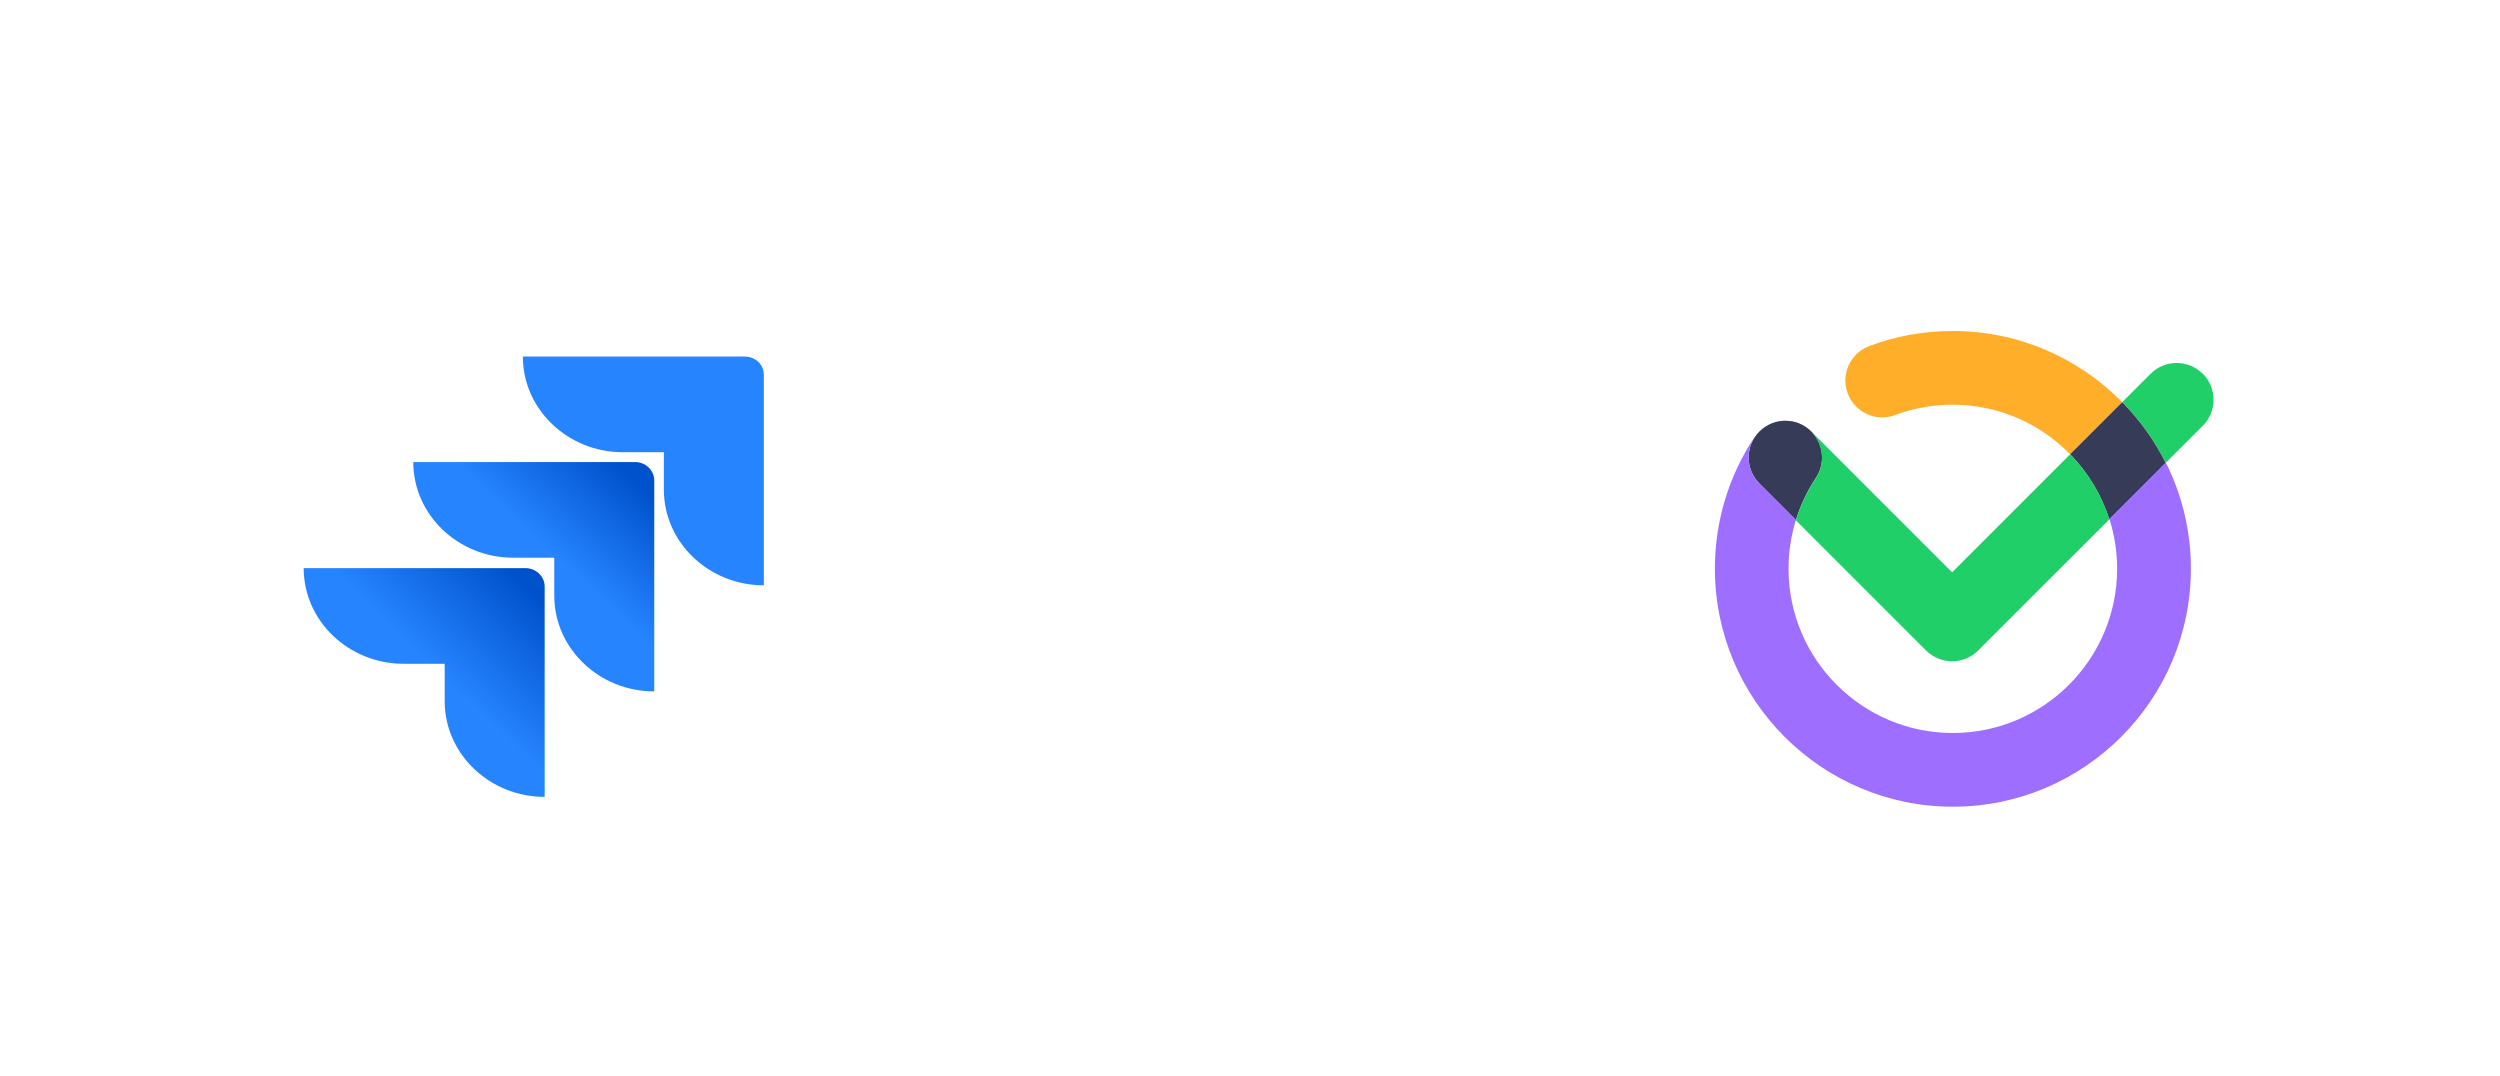
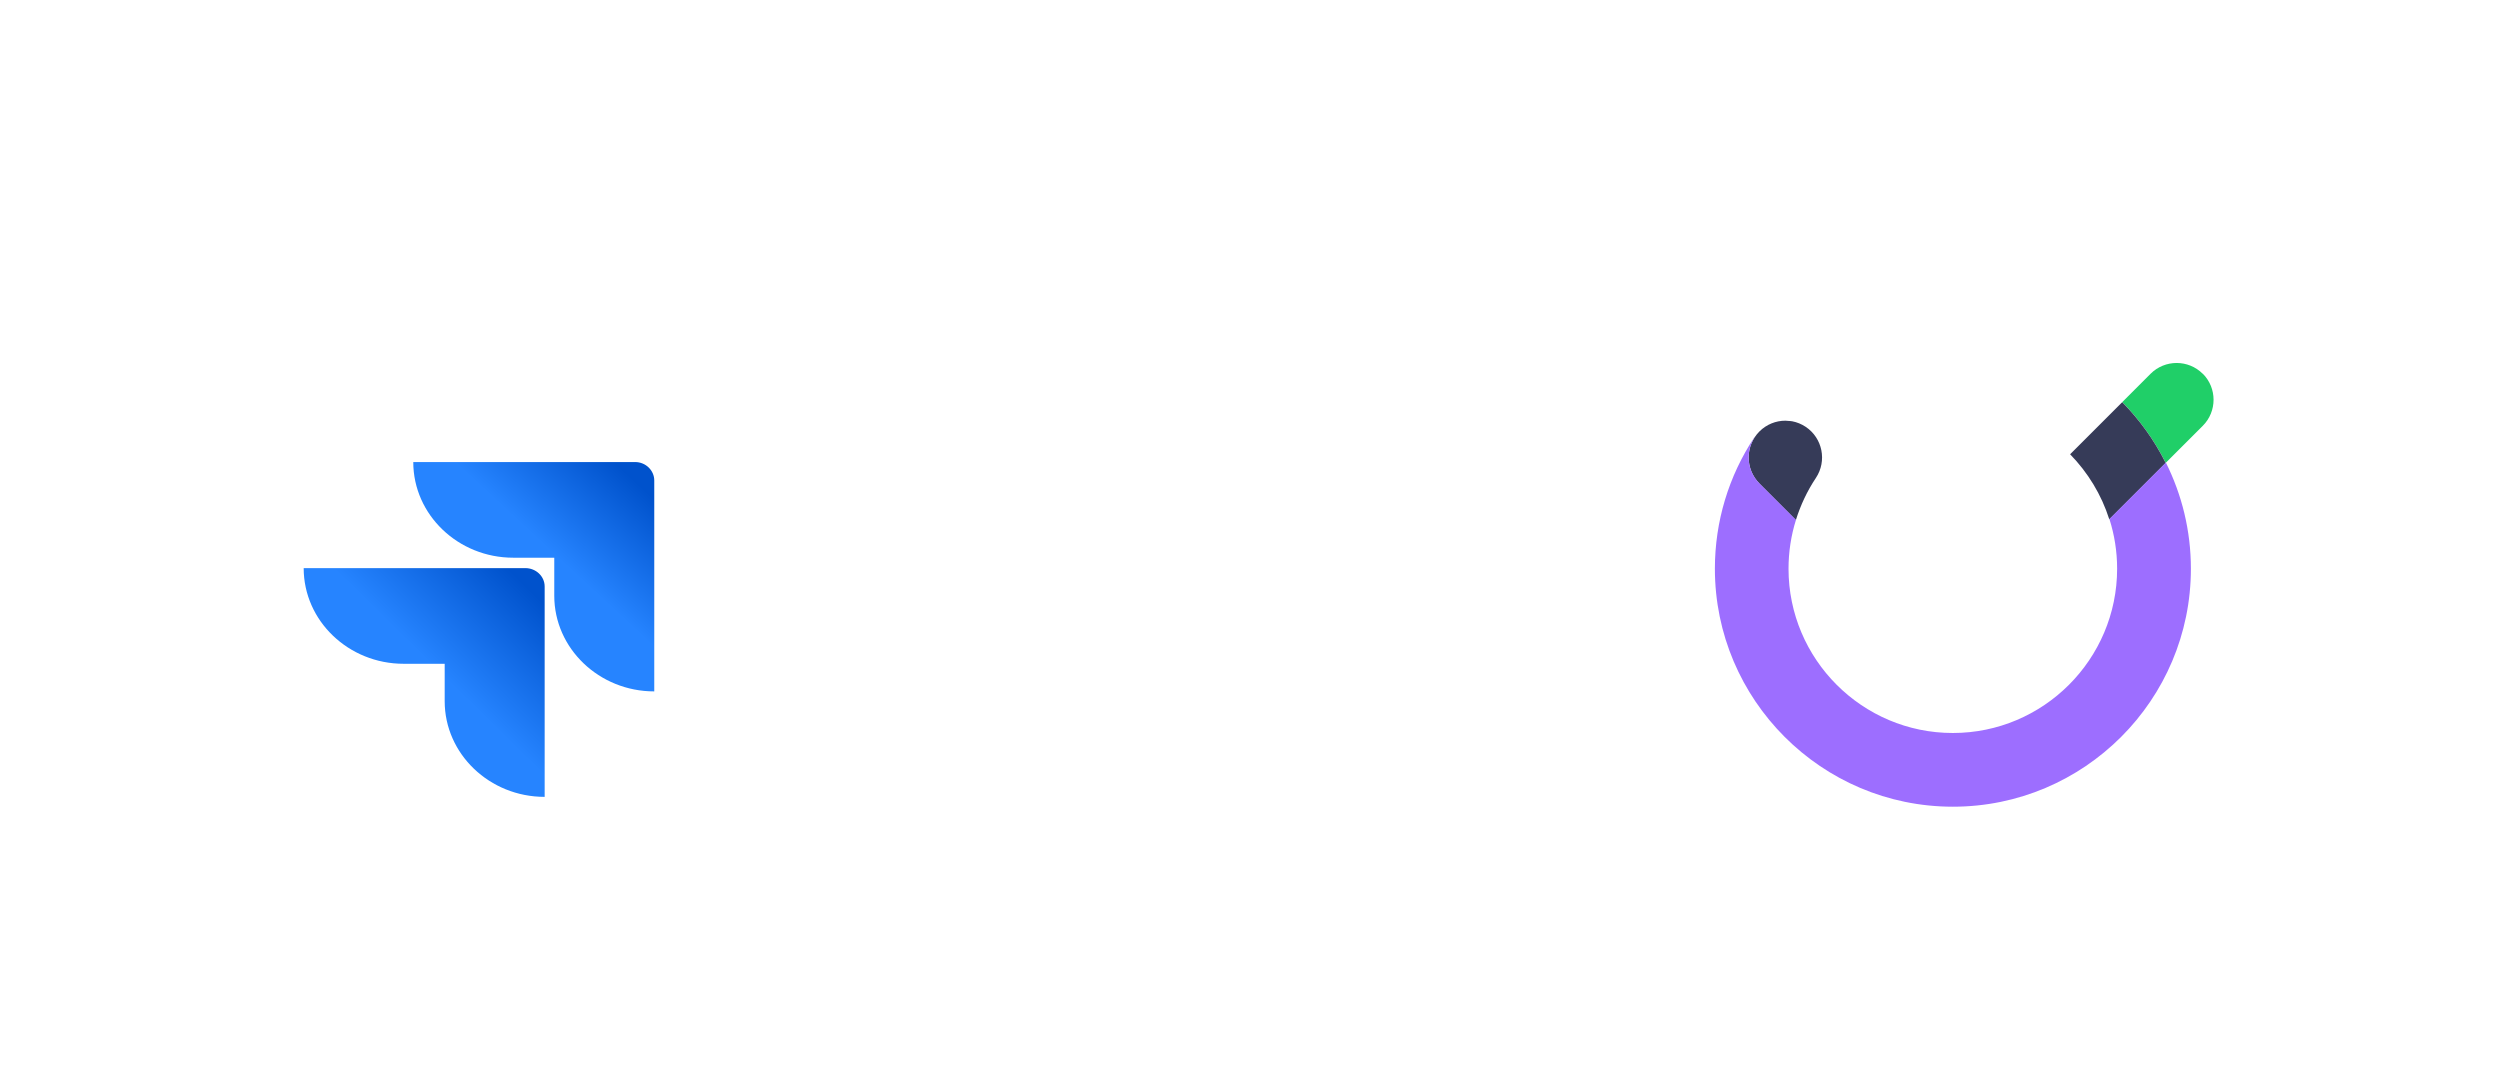
<svg xmlns="http://www.w3.org/2000/svg" width="288" height="124" viewBox="0 0 288 124" fill="none">
  <g filter="url(#filter0_dd_29031_29715)">
-     <rect x="12" width="100" height="100" rx="50" fill="white" />
-     <path d="M85.78 25.076H60.234C60.234 31.152 65.403 36.097 71.752 36.097H76.477V40.407C76.477 46.482 81.646 51.428 87.995 51.428V27.196C87.995 25.995 87.036 25.076 85.78 25.076Z" fill="#2684FF" />
    <path d="M73.156 37.227H47.609C47.609 43.302 52.778 48.248 59.127 48.248H63.852V52.628C63.852 58.703 69.021 63.649 75.371 63.649V39.346C75.371 38.216 74.411 37.227 73.156 37.227Z" fill="url(#paint0_linear_29031_29715)" />
    <path d="M60.531 49.447H34.984C34.984 55.523 40.153 60.468 46.502 60.468H51.228V64.778C51.228 70.853 56.396 75.799 62.745 75.799V51.567C62.745 50.366 61.712 49.447 60.531 49.447Z" fill="url(#paint1_linear_29031_29715)" />
  </g>
-   <path d="M145.597 40.4V38.8H142.397V48.4H132.797V51.6H142.397V61.2H145.597V51.6H155.197V48.4H145.597V40.4Z" fill="white" />
  <g filter="url(#filter1_dd_29031_29715)">
    <rect x="176" width="100" height="100" rx="50" fill="white" />
    <path d="M253.752 27.057C252.096 25.401 249.405 25.401 247.749 27.057L244.484 30.322C246.501 32.37 248.188 34.732 249.491 37.322L253.76 33.053C255.416 31.397 255.416 28.705 253.76 27.049L253.752 27.057Z" fill="#20CF68" />
-     <path d="M224.95 22.128C221.646 22.128 218.413 22.709 215.345 23.863C213.148 24.687 212.034 27.127 212.857 29.324C213.681 31.522 216.13 32.636 218.319 31.812C220.438 31.019 222.667 30.619 224.95 30.619C230.247 30.619 235.042 32.816 238.479 36.332L244.482 30.329C239.507 25.275 232.593 22.128 224.95 22.128Z" fill="#FFAE29" />
    <path d="M202.679 39.706L206.885 43.913C207.419 42.202 208.188 40.562 209.193 39.055C210.487 37.101 209.962 34.472 208.015 33.17C207.529 32.848 207.003 32.636 206.47 32.534C206.305 32.503 206.14 32.495 205.975 32.487C205.873 32.487 205.779 32.463 205.677 32.463C204.594 32.463 203.511 32.879 202.687 33.703C201.031 35.359 201.031 38.051 202.687 39.706H202.679Z" fill="#363B58" />
    <path d="M238.477 36.333C240.517 38.421 242.086 40.979 242.989 43.827L249.486 37.33C248.191 34.74 246.496 32.378 244.48 30.33L238.477 36.333Z" fill="#363B58" />
    <path d="M249.504 37.295L243.006 43.793C243.579 45.598 243.893 47.52 243.893 49.514C243.893 59.95 235.402 68.441 224.965 68.441C214.528 68.441 206.038 59.95 206.038 49.514C206.038 47.591 206.328 45.7 206.893 43.895L202.687 39.689C201.251 38.253 201.062 36.04 202.122 34.392C202.122 34.392 202.122 34.376 202.122 34.368C202.122 34.368 202.122 34.353 202.122 34.345C199.132 38.857 197.555 44.091 197.555 49.514C197.555 64.627 209.851 76.932 224.973 76.932C240.095 76.932 252.391 64.635 252.391 49.514C252.391 45.127 251.348 40.976 249.511 37.295H249.504Z" fill="#9D6EFF" />
-     <path d="M238.484 36.331L224.884 49.931L208.923 33.969C208.923 33.969 208.907 33.993 208.892 34.008C210.069 35.413 210.257 37.469 209.19 39.078C208.185 40.592 207.409 42.225 206.883 43.935L221.887 58.939C222.679 59.732 223.762 60.179 224.884 60.179C226.007 60.179 227.09 59.732 227.882 58.939L242.996 43.833C242.094 40.985 240.524 38.434 238.484 36.339V36.331Z" fill="#20CF68" />
  </g>
  <defs>
    <filter id="filter0_dd_29031_29715" x="0" y="0" width="124" height="124" filterUnits="userSpaceOnUse" color-interpolation-filters="sRGB">
      <feFlood flood-opacity="0" result="BackgroundImageFix" />
      <feColorMatrix in="SourceAlpha" type="matrix" values="0 0 0 0 0 0 0 0 0 0 0 0 0 0 0 0 0 0 127 0" result="hardAlpha" />
      <feMorphology radius="2" operator="erode" in="SourceAlpha" result="effect1_dropShadow_29031_29715" />
      <feOffset dy="4" />
      <feGaussianBlur stdDeviation="3" />
      <feColorMatrix type="matrix" values="0 0 0 0 0.063 0 0 0 0 0.094 0 0 0 0 0.157 0 0 0 0.03 0" />
      <feBlend mode="normal" in2="BackgroundImageFix" result="effect1_dropShadow_29031_29715" />
      <feColorMatrix in="SourceAlpha" type="matrix" values="0 0 0 0 0 0 0 0 0 0 0 0 0 0 0 0 0 0 127 0" result="hardAlpha" />
      <feMorphology radius="4" operator="erode" in="SourceAlpha" result="effect2_dropShadow_29031_29715" />
      <feOffset dy="12" />
      <feGaussianBlur stdDeviation="8" />
      <feColorMatrix type="matrix" values="0 0 0 0 0.063 0 0 0 0 0.094 0 0 0 0 0.157 0 0 0 0.08 0" />
      <feBlend mode="normal" in2="effect1_dropShadow_29031_29715" result="effect2_dropShadow_29031_29715" />
      <feBlend mode="normal" in="SourceGraphic" in2="effect2_dropShadow_29031_29715" result="shape" />
    </filter>
    <filter id="filter1_dd_29031_29715" x="164" y="0" width="124" height="124" filterUnits="userSpaceOnUse" color-interpolation-filters="sRGB">
      <feFlood flood-opacity="0" result="BackgroundImageFix" />
      <feColorMatrix in="SourceAlpha" type="matrix" values="0 0 0 0 0 0 0 0 0 0 0 0 0 0 0 0 0 0 127 0" result="hardAlpha" />
      <feMorphology radius="2" operator="erode" in="SourceAlpha" result="effect1_dropShadow_29031_29715" />
      <feOffset dy="4" />
      <feGaussianBlur stdDeviation="3" />
      <feColorMatrix type="matrix" values="0 0 0 0 0.063 0 0 0 0 0.094 0 0 0 0 0.157 0 0 0 0.03 0" />
      <feBlend mode="normal" in2="BackgroundImageFix" result="effect1_dropShadow_29031_29715" />
      <feColorMatrix in="SourceAlpha" type="matrix" values="0 0 0 0 0 0 0 0 0 0 0 0 0 0 0 0 0 0 127 0" result="hardAlpha" />
      <feMorphology radius="4" operator="erode" in="SourceAlpha" result="effect2_dropShadow_29031_29715" />
      <feOffset dy="12" />
      <feGaussianBlur stdDeviation="8" />
      <feColorMatrix type="matrix" values="0 0 0 0 0.063 0 0 0 0 0.094 0 0 0 0 0.157 0 0 0 0.08 0" />
      <feBlend mode="normal" in2="effect1_dropShadow_29031_29715" result="effect2_dropShadow_29031_29715" />
      <feBlend mode="normal" in="SourceGraphic" in2="effect2_dropShadow_29031_29715" result="shape" />
    </filter>
    <linearGradient id="paint0_linear_29031_29715" x1="74.827" y1="37.288" x2="64.459" y2="48.462" gradientUnits="userSpaceOnUse">
      <stop offset="0.176" stop-color="#0052CC" />
      <stop offset="1" stop-color="#2684FF" />
    </linearGradient>
    <linearGradient id="paint1_linear_29031_29715" x1="62.912" y1="49.528" x2="50.893" y2="61.75" gradientUnits="userSpaceOnUse">
      <stop offset="0.176" stop-color="#0052CC" />
      <stop offset="1" stop-color="#2684FF" />
    </linearGradient>
  </defs>
</svg>